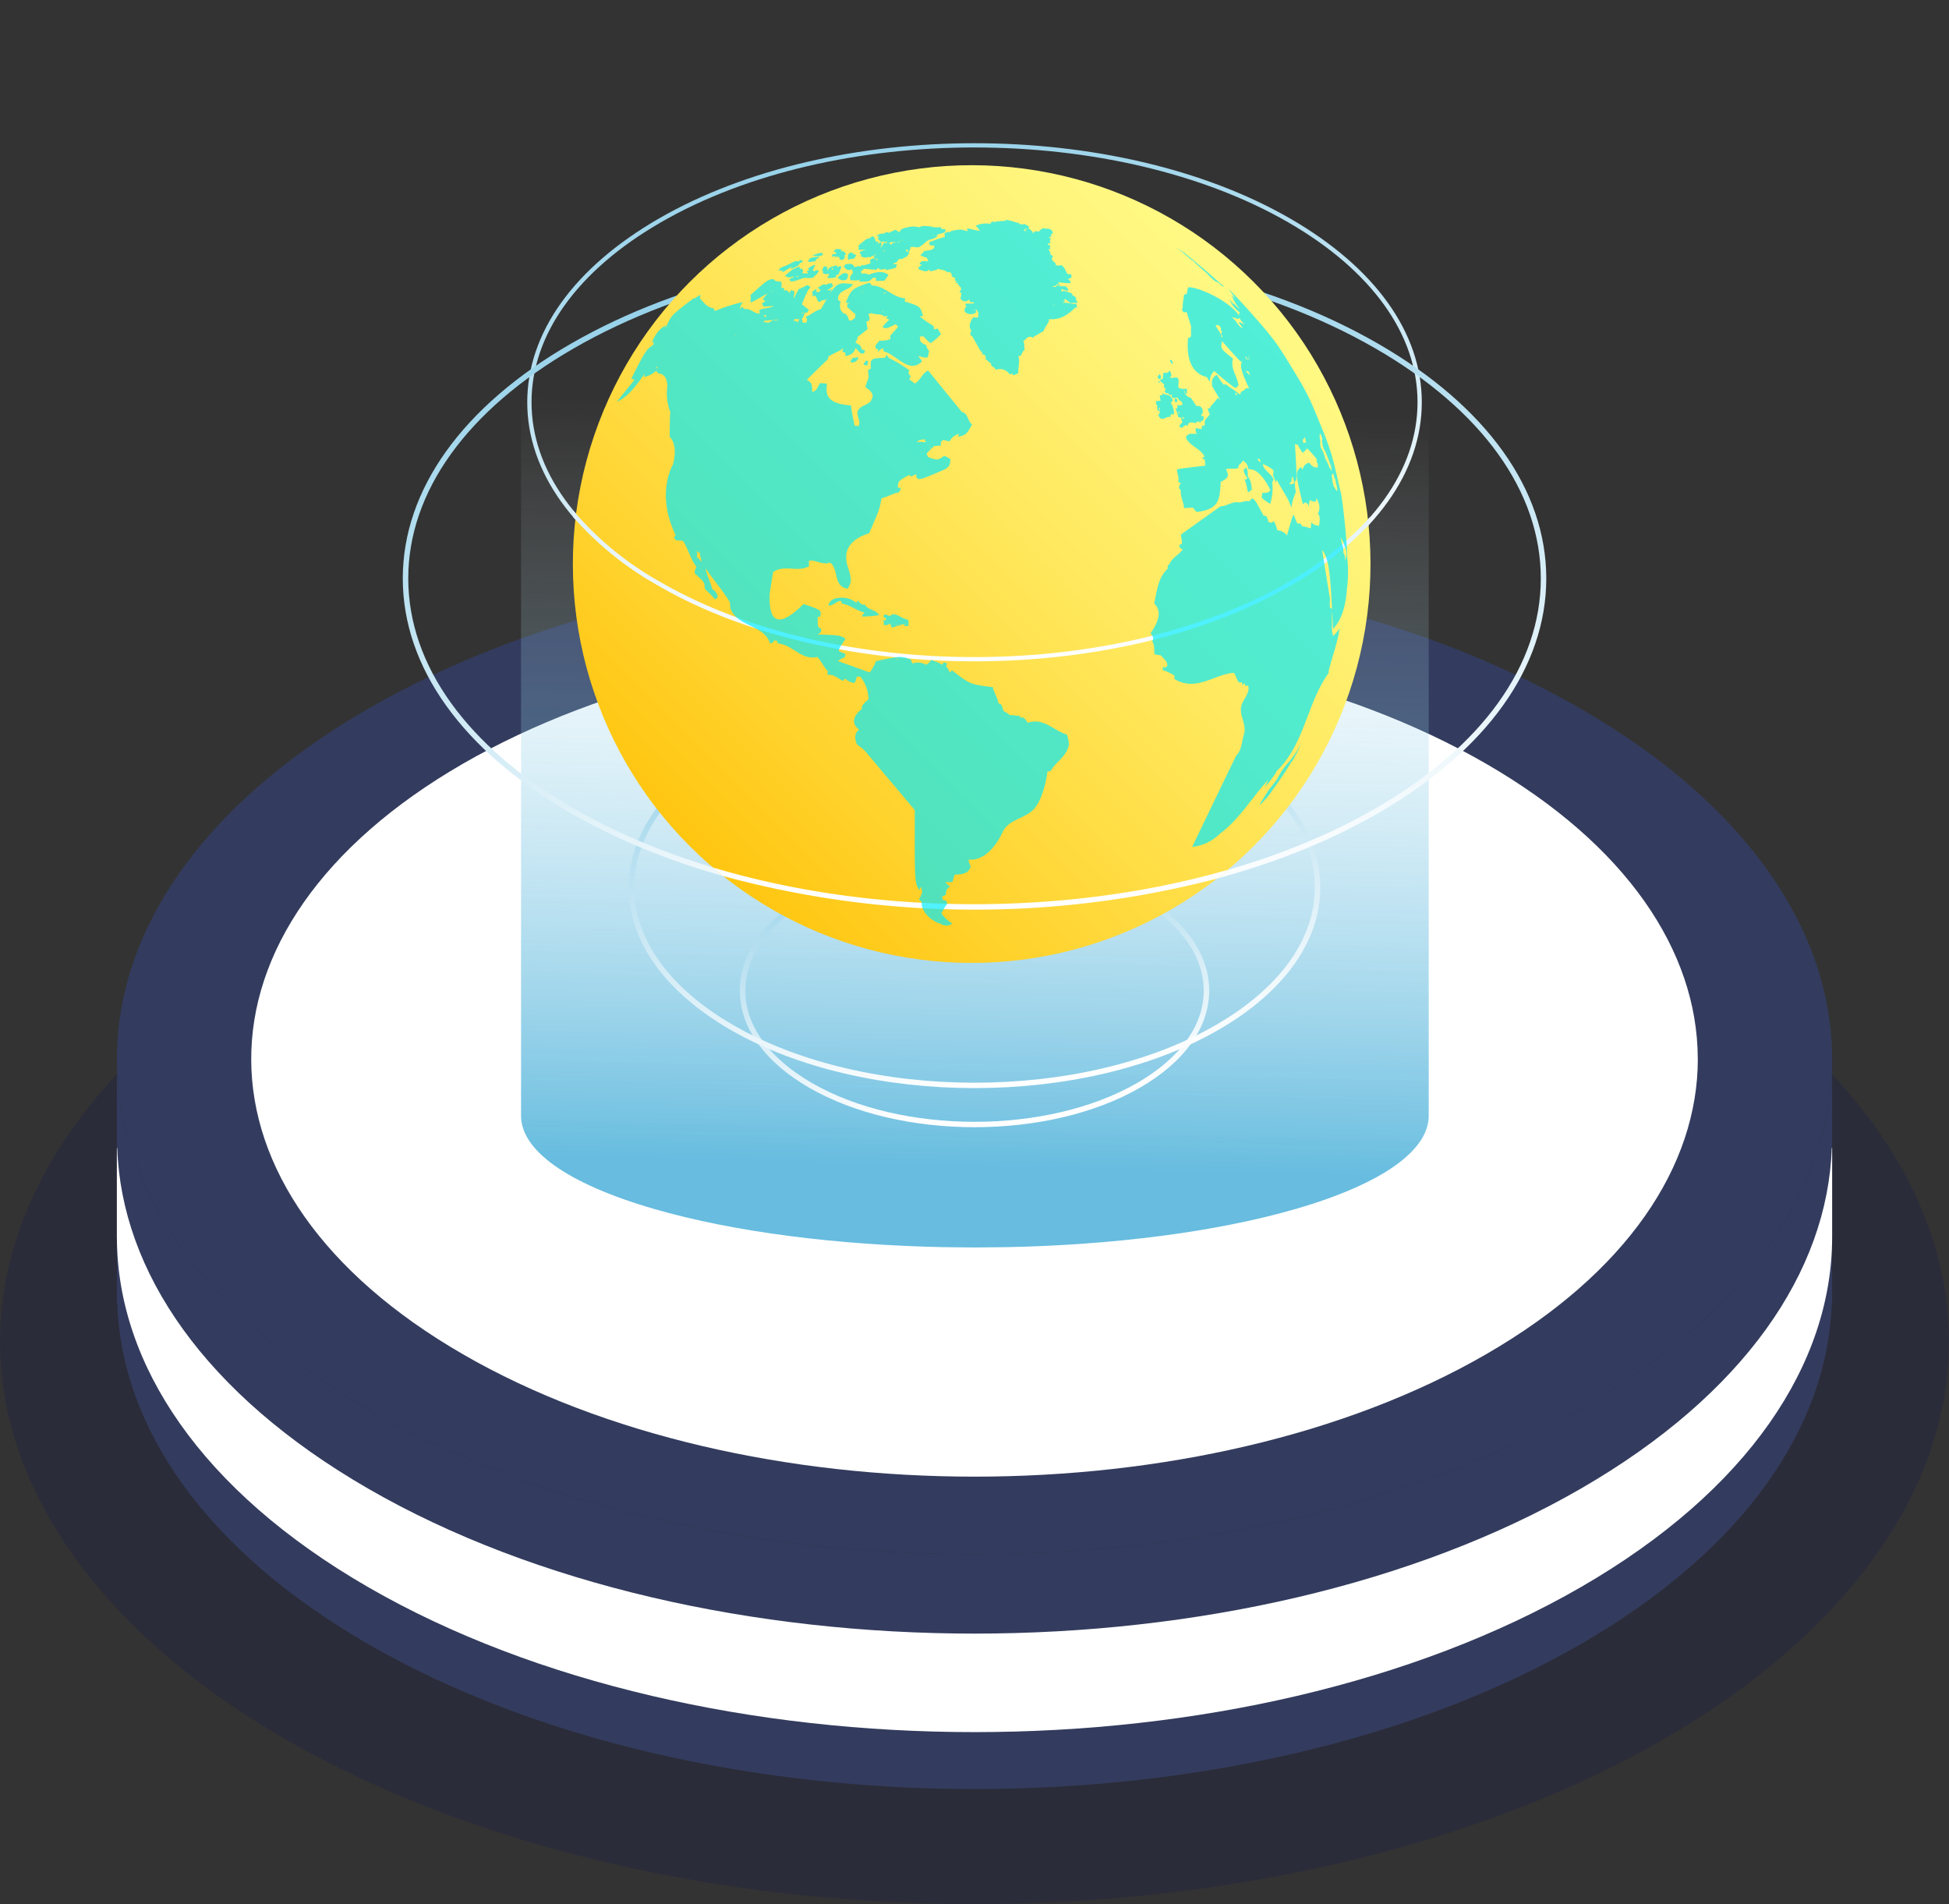
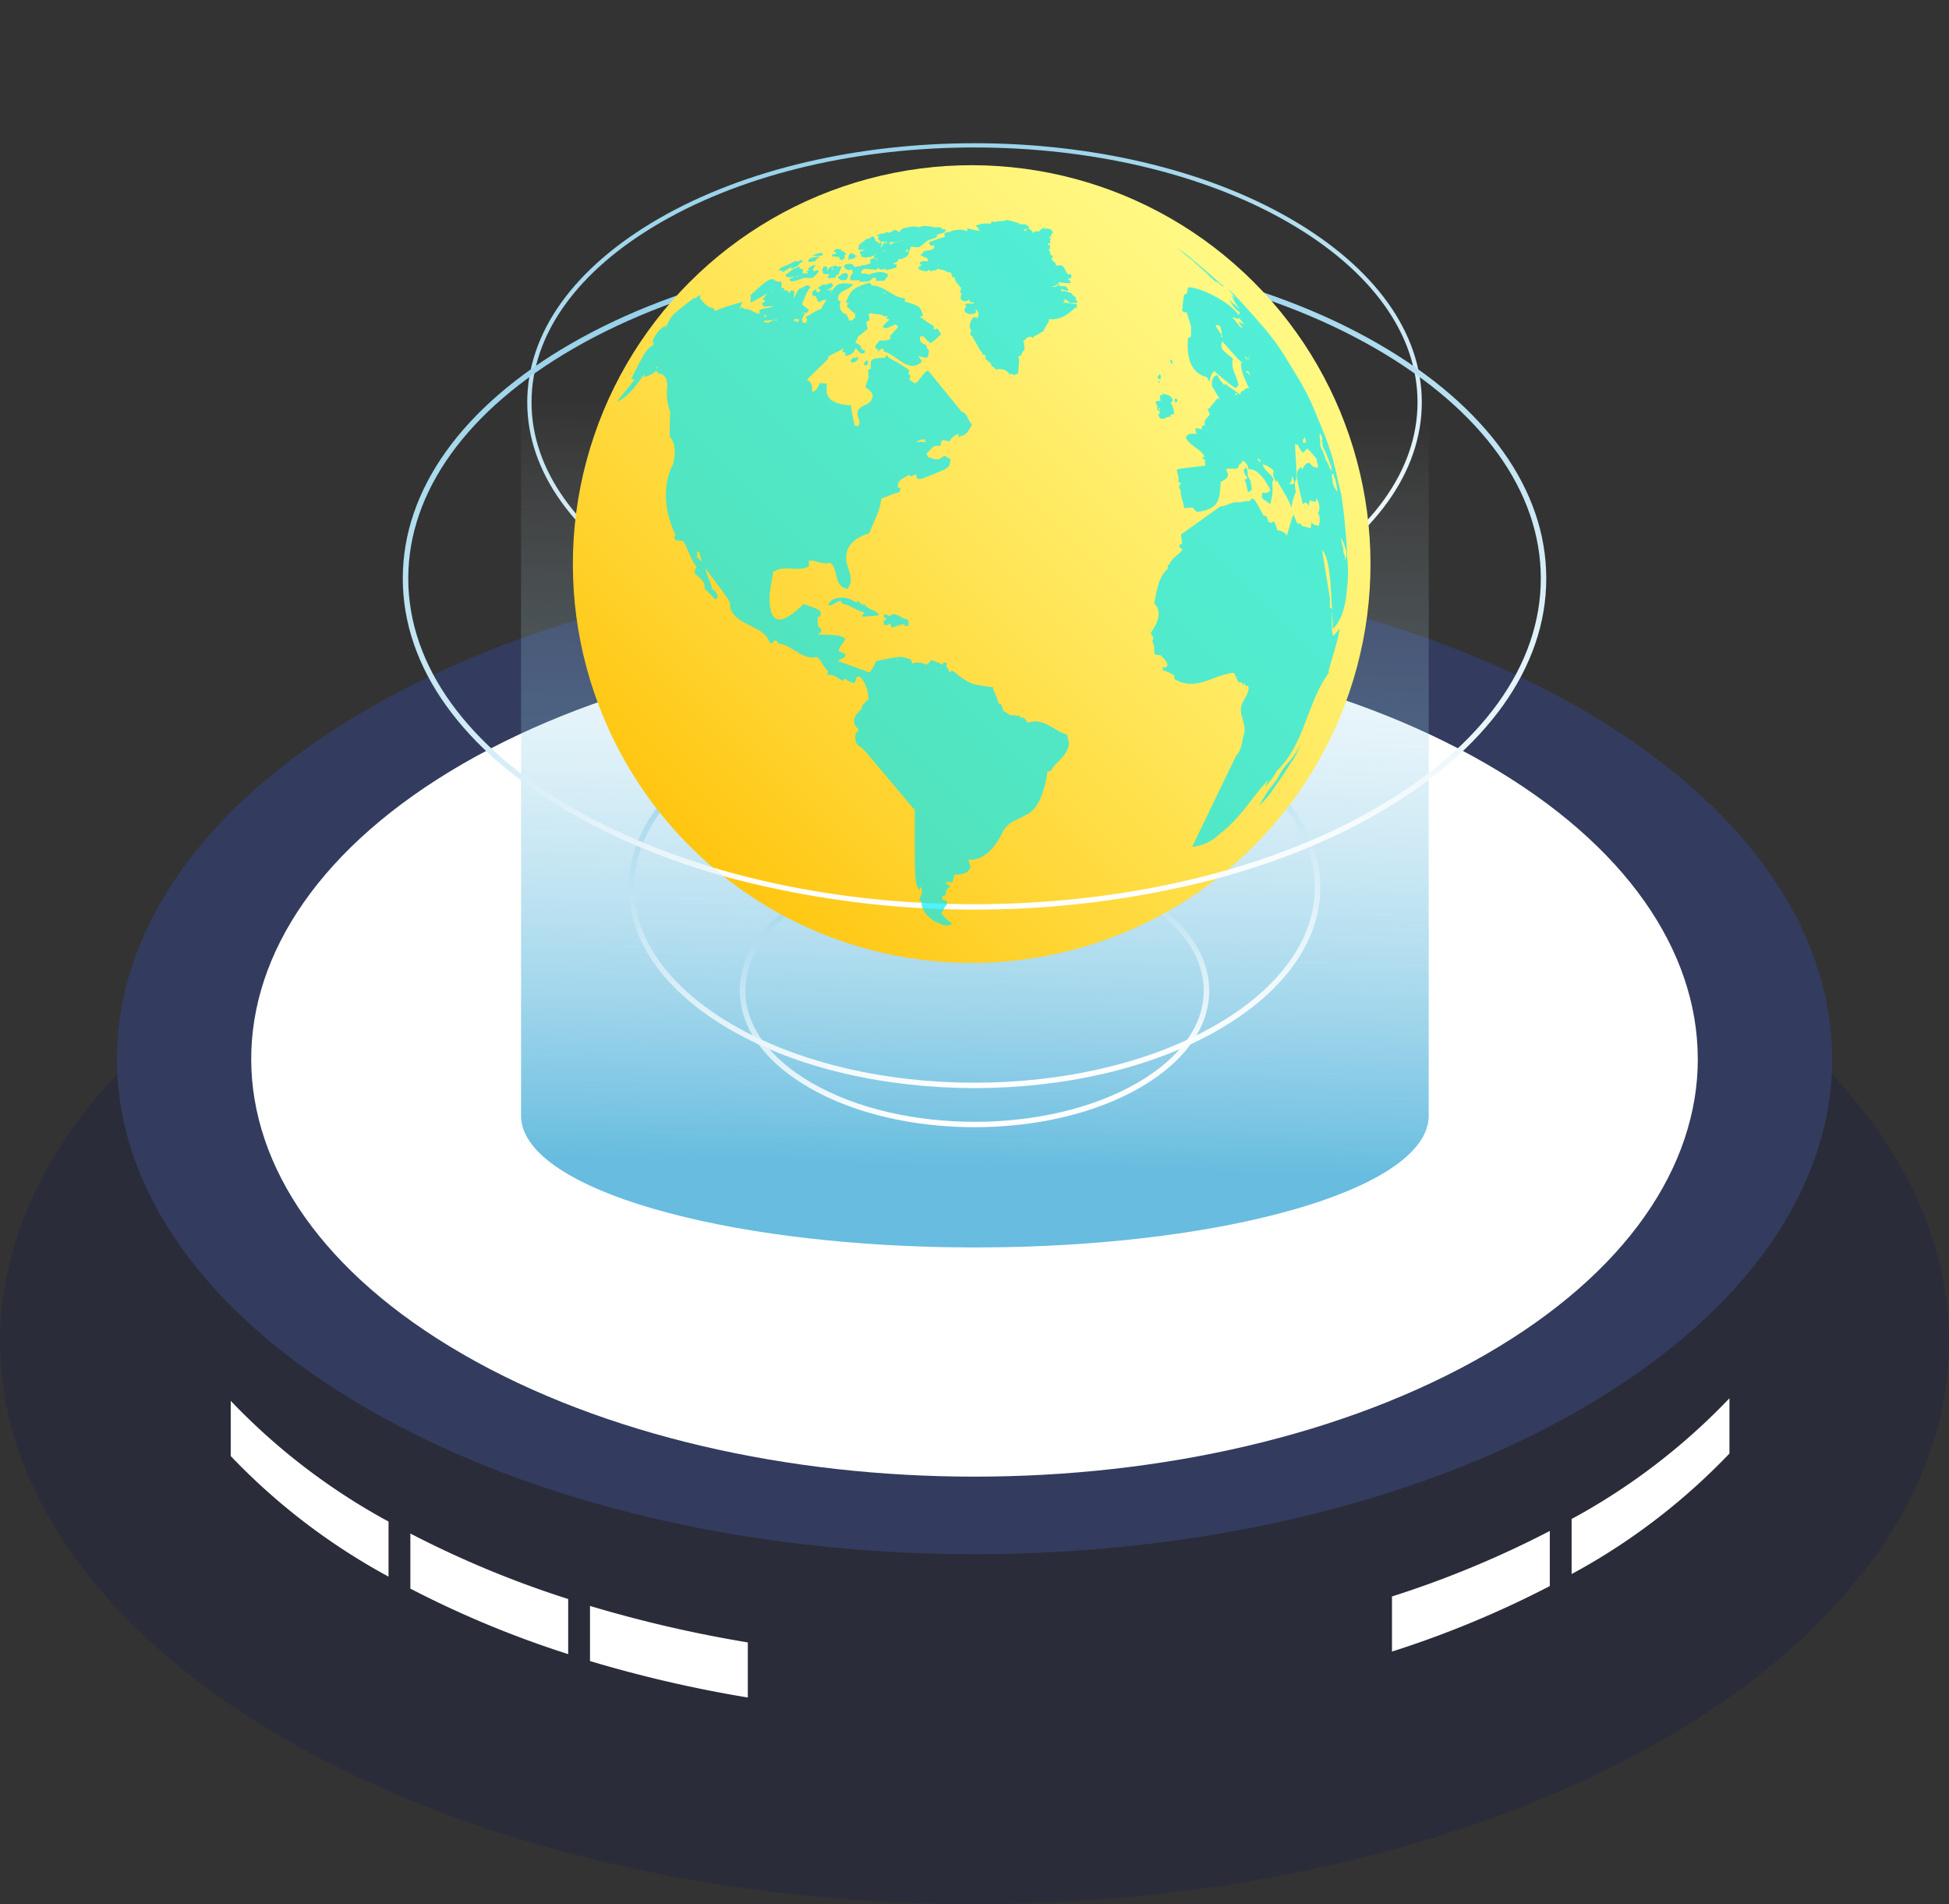
<svg xmlns="http://www.w3.org/2000/svg" xmlns:xlink="http://www.w3.org/1999/xlink" width="374.963" height="366.29" viewBox="0 0 374.963 366.29">
  <rect x="0" y="0" width="374.963" height="366.29" fill="#333333" stroke="none" />
  <defs>
    <linearGradient id="linear-gradient" x1="0.506" y1="0.148" x2="0.489" y2="0.922" gradientUnits="objectBoundingBox">
      <stop offset="0" stop-color="#fff" stop-opacity="0" />
      <stop offset="1" stop-color="#0190ca" />
    </linearGradient>
    <linearGradient id="linear-gradient-2" x1="0.391" y1="1.016" x2="0.079" y2="-0.125" gradientUnits="objectBoundingBox">
      <stop offset="0" stop-color="#fff" />
      <stop offset="1" stop-color="#7cc6e4" />
    </linearGradient>
    <linearGradient id="linear-gradient-3" x1="1.405" y1="0.677" x2="1.092" y2="-0.463" xlink:href="#linear-gradient-2" />
    <linearGradient id="linear-gradient-4" x1="1.015" y1="0.838" x2="0.702" y2="-0.303" xlink:href="#linear-gradient-2" />
    <linearGradient id="linear-gradient-5" x1="0.602" y1="0.992" x2="0.291" y2="-0.149" xlink:href="#linear-gradient-2" />
    <linearGradient id="linear-gradient-6" y1="0.5" x2="1" y2="0.5" gradientUnits="objectBoundingBox">
      <stop offset="0" stop-color="#ffc610" />
      <stop offset="0.227" stop-color="#ffd431" />
      <stop offset="0.574" stop-color="#ffe85d" />
      <stop offset="0.844" stop-color="#fff479" />
      <stop offset="1" stop-color="#fff984" />
    </linearGradient>
    <linearGradient id="linear-gradient-7" x1="0.448" y1="0.886" x2="0.098" y2="-3.03" xlink:href="#linear-gradient-2" />
    <linearGradient id="linear-gradient-8" x1="1.003" y1="-0.667" x2="0.311" y2="-18.568" xlink:href="#linear-gradient-2" />
  </defs>
  <g id="Group_2930" data-name="Group 2930" transform="translate(-233.463 -162.696)">
    <ellipse id="Ellipse_1639" data-name="Ellipse 1639" cx="187.482" cy="108.243" rx="187.482" ry="108.243" transform="translate(233.463 312.5)" fill="#030c60" opacity="0.15" />
    <g id="Group_2796" data-name="Group 2796">
-       <path id="Path_15707" data-name="Path 15707" d="M537.618,433.769c-64.436,37.2-168.909,37.2-233.345,0-32.12-18.544-48.22-42.831-48.319-67.137h-.009V411.59h0v1.869h.077c.8,23.753,16.856,47.366,48.251,65.492,64.436,37.2,168.909,37.2,233.345,0,31.4-18.125,47.447-41.739,48.25-65.492h.077V366.408C585.945,390.788,569.836,415.168,537.618,433.769Z" fill="#333c5e" />
-       <path id="Path_15708" data-name="Path 15708" d="M537.618,449.045c-64.437,37.2-168.909,37.2-233.346,0-31.394-18.126-47.447-41.739-48.25-65.492h-.077v29.225h0v1.869h0V400.859h.009c.1,24.3,16.2,48.592,48.318,67.136,64.437,37.2,168.909,37.2,233.346,0,32.218-18.6,48.327-42.981,48.327-67.361V383.553h-.077C585.065,407.306,569.013,430.92,537.618,449.045Z" fill="#fff" style="mix-blend-mode: soft-light;isolation: isolate" />
      <path id="Path_15709" data-name="Path 15709" d="M585.934,366.133c-.122-24.288-16.22-48.555-48.317-67.086-64.437-37.2-168.909-37.2-233.345,0-32.317,18.658-48.417,43.131-48.318,67.585.1,24.306,16.2,48.593,48.319,67.137,64.436,37.2,168.909,37.2,233.345,0,32.218-18.6,48.327-42.981,48.327-67.361C585.945,366.317,585.934,366.225,585.934,366.133Z" fill="#333c5e" />
      <path id="Path_15710" data-name="Path 15710" d="M560.092,366.176c-.1-20.484-13.679-40.949-40.748-56.578-54.344-31.375-142.453-31.376-196.8,0-27.255,15.736-40.834,36.375-40.75,57,.083,20.5,13.662,40.982,40.751,56.621,54.344,31.376,142.452,31.376,196.8,0,27.172-15.688,40.758-36.249,40.758-56.811C560.1,366.331,560.093,366.253,560.092,366.176Z" fill="#fff" style="mix-blend-mode: overlay;isolation: isolate" />
      <g id="Group_2794" data-name="Group 2794" style="mix-blend-mode: overlay;isolation: isolate">
        <path id="Path_15711" data-name="Path 15711" d="M537.444,454.007c-.53.306-1.085.588-1.62.889V465.49c.535-.3,1.09-.583,1.62-.888A122.555,122.555,0,0,0,566.186,442.3V431.674A122.744,122.744,0,0,1,537.444,454.007Z" fill="#fff" />
        <path id="Path_15712" data-name="Path 15712" d="M501.264,469.8v10.6a193.345,193.345,0,0,0,30.361-12.6V457.2A193.244,193.244,0,0,1,501.264,469.8Z" fill="#fff" />
-         <path id="Path_15713" data-name="Path 15713" d="M466.7,478.147v10.6a245.373,245.373,0,0,0,30.361-7.015v-10.6A245.368,245.368,0,0,1,466.7,478.147Z" fill="#fff" />
      </g>
      <g id="Group_2795" data-name="Group 2795" style="mix-blend-mode: overlay;isolation: isolate">
        <path id="Path_15714" data-name="Path 15714" d="M306.594,454.5c.53.306,1.084.588,1.619.889v10.594c-.535-.3-1.089-.583-1.619-.888a122.557,122.557,0,0,1-28.742-22.307V432.166A122.725,122.725,0,0,0,306.594,454.5Z" fill="#fff" />
        <path id="Path_15715" data-name="Path 15715" d="M342.773,470.291v10.6a193.439,193.439,0,0,1-30.361-12.6V457.693A193.337,193.337,0,0,0,342.773,470.291Z" fill="#fff" />
        <path id="Path_15716" data-name="Path 15716" d="M377.334,478.639v10.6a245.388,245.388,0,0,1-30.362-7.015v-10.6A245.383,245.383,0,0,0,377.334,478.639Z" fill="#fff" />
      </g>
    </g>
    <path id="Path_15717" data-name="Path 15717" d="M518.33,366.35v.06c0,14.39-9.51,28.78-28.52,39.76-17.32,9.99-39.54,15.44-62.21,16.33h-.09c-.63.03-1.26.05-1.89.07-1.55.04-3.11.06-4.67.06s-3.12-.02-4.67-.06c-.7-.02-1.39-.04-2.09-.08h-.1c-22.58-.92-44.74-6.36-62.01-16.33-18.95-10.94-28.46-25.27-28.51-39.62v-.14c0-14.38,9.5-28.77,28.51-39.75,38.03-21.96,99.69-21.96,137.73,0,18.94,10.94,28.44,25.26,28.51,39.6A.375.375,0,0,0,518.33,366.35Z" fill="#fff" style="mix-blend-mode: overlay;isolation: isolate" />
    <path id="Path_15718" data-name="Path 15718" d="M498.186,0V165.063c0,6.483-8.526,12.965-25.57,17.911-15.529,4.5-35.45,6.956-55.776,7.356h-.081c-.592,0-1.157,0-1.695.018-1.39.027-2.788.041-4.187.041s-2.8-.014-4.187-.041c-.61-.009-1.237-.018-1.874-.023h-.09c-20.245-.414-40.113-2.865-55.6-7.356-16.99-4.928-25.516-11.384-25.561-17.848V0Z" transform="translate(10.144 212.277)" opacity="0.6" fill="url(#linear-gradient)" style="mix-blend-mode: lighten;isolation: isolate" />
    <g id="Group_2797" data-name="Group 2797" style="mix-blend-mode: overlay;isolation: isolate">
      <path id="Path_15719" data-name="Path 15719" d="M420.95,289.9c-22.005,0-44.01-4.836-60.762-14.508-16.308-9.415-25.289-21.958-25.289-35.318s8.981-25.9,25.289-35.319l.206.357-.206-.357c33.5-19.343,88.019-19.344,121.523,0C498.019,214.176,507,226.719,507,240.079s-8.981,25.9-25.289,35.318C464.959,285.069,442.955,289.9,420.95,289.9Zm0-98.841c-21.856,0-43.711,4.8-60.349,14.41-16.042,9.261-24.877,21.551-24.877,34.6s8.835,25.343,24.877,34.6c33.277,19.212,87.423,19.212,120.7,0,16.042-9.262,24.877-21.551,24.877-34.6s-8.835-25.343-24.877-34.6C464.66,195.868,442.8,191.064,420.949,191.064Z" fill="url(#linear-gradient-2)" />
    </g>
    <g id="Group_2798" data-name="Group 2798" style="mix-blend-mode: overlay;isolation: isolate">
      <path id="Path_15720" data-name="Path 15720" d="M420.95,379.532c-11.523,0-23.045-2.532-31.816-7.6-8.6-4.964-13.333-11.6-13.333-18.673s4.735-13.709,13.332-18.672h0c17.544-10.129,46.089-10.129,63.632,0,8.6,4.963,13.333,11.6,13.333,18.673s-4.735,13.708-13.332,18.672C443.994,377,432.472,379.532,420.95,379.532ZM389.66,335.5c-8.258,4.769-12.806,11.076-12.806,17.761s4.548,12.993,12.806,17.762c17.253,9.959,45.326,9.961,62.579,0,8.258-4.769,12.806-11.076,12.806-17.761S460.5,340.27,452.239,335.5c-17.252-9.96-45.326-9.96-62.579,0Z" fill="url(#linear-gradient-3)" />
    </g>
    <g id="Group_2799" data-name="Group 2799" style="mix-blend-mode: overlay;isolation: isolate">
      <path id="Path_15721" data-name="Path 15721" d="M420.95,372.008c-17,0-33.991-3.735-46.929-11.2-12.635-7.3-19.593-17.025-19.593-27.4s6.958-20.1,19.592-27.4h0c25.877-14.94,67.982-14.94,93.858,0,12.635,7.294,19.593,17.025,19.593,27.4s-6.958,20.1-19.592,27.4C454.94,368.273,437.945,372.008,420.95,372.008Zm-46.666-65.546.263.456c-12.295,7.1-19.066,16.505-19.066,26.486s6.771,19.389,19.066,26.487c25.587,14.773,67.218,14.773,92.8,0,12.3-7.1,19.066-16.5,19.066-26.485s-6.771-19.388-19.066-26.488c-25.586-14.772-67.218-14.773-92.8,0Z" fill="url(#linear-gradient-4)" />
    </g>
    <g id="Group_2800" data-name="Group 2800" style="mix-blend-mode: overlay;isolation: isolate">
      <path id="Path_15722" data-name="Path 15722" d="M420.95,337.661c-28.129,0-56.257-6.182-77.671-18.545-20.846-12.036-32.326-28.069-32.326-45.147s11.48-33.112,32.326-45.147l.263.456-.263-.456c42.828-24.726,112.513-24.727,155.34,0,20.846,12.036,32.327,28.069,32.327,45.148s-11.481,33.111-32.326,45.146C477.206,331.479,449.078,337.661,420.95,337.661Zm0-126.346c-27.938,0-55.875,6.139-77.143,18.419-20.507,11.839-31.8,27.549-31.8,44.235s11.293,32.4,31.8,44.235c42.537,24.559,111.75,24.559,154.287,0,20.506-11.84,31.8-27.548,31.8-44.234s-11.294-32.4-31.8-44.236C476.824,217.455,448.886,211.315,420.949,211.315Z" fill="url(#linear-gradient-5)" />
    </g>
    <circle id="Ellipse_1640" data-name="Ellipse 1640" cx="76.727" cy="76.727" r="76.727" transform="translate(311.894 271.204) rotate(-45)" fill="url(#linear-gradient-6)" />
-     <path id="Path_15723" data-name="Path 15723" d="M360.166,275.4c16.752,9.672,38.757,14.508,60.762,14.508s44.009-4.836,60.761-14.508a64.294,64.294,0,0,0,15.232-11.862c.029-.454.07-.9.091-1.36a62.3,62.3,0,0,1-15.735,12.509c-33.276,19.212-87.422,19.212-120.7,0a60.74,60.74,0,0,1-16.864-13.813c.014.433.013.869.033,1.3A62.471,62.471,0,0,0,360.166,275.4Z" fill="url(#linear-gradient-7)" style="mix-blend-mode: soft-light;isolation: isolate" />
    <path id="Path_15724" data-name="Path 15724" d="M370.591,329.562q.99.848,2.01,1.66a184.607,184.607,0,0,0,94.969.49c.707-.552,1.41-1.109,2.1-1.685C438.541,338.981,401.506,338.834,370.591,329.562Z" fill="url(#linear-gradient-8)" />
    <g id="Group_2801" data-name="Group 2801" opacity="0.68" style="mix-blend-mode: overlay;isolation: isolate">
      <path id="Path_15725" data-name="Path 15725" d="M395.943,212.35c-.5.623-.954.263-.995.072a1.244,1.244,0,0,1,0-.3c-.24-.114-.313.231-.522.219a.118.118,0,0,1,.021-.038.29.29,0,0,0,.029-.037.253.253,0,0,0,.029-.038c.009-.013.018-.025.028-.037s.019-.025.028-.037a.454.454,0,0,1,.029-.036c.008-.012.017-.024.027-.037l.027-.036c-.227-.084-.39.1-.589.139.127-.21.062-.228-.2-.172s-.328.041-.394.016a2.386,2.386,0,0,1,.242-.438c.364-.033.364-.033.4.006.268-.147.268-.147.285-.146a.284.284,0,0,0,0-.043c-.033-.03-.08-.032-.113-.063.019-.049.043-.07.18-.181-.277.147-.326.125-.383.029a.222.222,0,0,0-.236-.111l.045-.052.047-.054c.015-.017.03-.036.046-.053l.046-.053.046-.053.046-.053.047-.053c.015-.018.03-.035.047-.053.259-.013.259-.013.34-.134.031.074.071.093.371.1.5.015.552.109.286.477.182-.078.384-.076.57-.136.027.3.415.358.444.657-.073.07-.171.108-.243.179a.157.157,0,0,0-.041.1c0,.149.128.3.006.446" fill="#00ebff" />
-       <path id="Path_15726" data-name="Path 15726" d="M398.128,211.934a1,1,0,0,0-.261.443,1.747,1.747,0,0,1-.62.14.989.989,0,0,0-.517.152c-.084-.028-.1-.033-.112-.158s-.036-.125-.125-.144a.242.242,0,0,1,.227-.149c-.17-.086-.325-.4.3-.945.736.161.764.168.72.44.3-.131.378-.026.456.148-.02.021-.047.051-.069.073" fill="#00ebff" />
+       <path id="Path_15726" data-name="Path 15726" d="M398.128,211.934a1,1,0,0,0-.261.443,1.747,1.747,0,0,1-.62.14.989.989,0,0,0-.517.152c-.084-.028-.1-.033-.112-.158a.242.242,0,0,1,.227-.149c-.17-.086-.325-.4.3-.945.736.161.764.168.72.44.3-.131.378-.026.456.148-.02.021-.047.051-.069.073" fill="#00ebff" />
      <path id="Path_15727" data-name="Path 15727" d="M391.557,211.827a2.247,2.247,0,0,1-1.193.1,3.332,3.332,0,0,0-.6-.05,4.938,4.938,0,0,1,1.7-.532c.332.028.337.166.227.429-.041.016-.093.039-.133.053" fill="#00ebff" />
      <path id="Path_15728" data-name="Path 15728" d="M391.076,212.208a.535.535,0,0,1-.531.214c.152.155-.279.526-.284.529l-1.014.142c-.271-.01-.306-.126-.32-.255l.051-.055c.016-.019.034-.037.05-.056s.034-.037.05-.056.034-.037.052-.055l.051-.056.051-.056c.017-.018.035-.037.051-.056s.035-.037.051-.056a3.781,3.781,0,0,1,1.621-.264c.063,0,.124,0,.187.006l-.066.074" fill="#00ebff" />
      <path id="Path_15729" data-name="Path 15729" d="M387.039,215.9a.252.252,0,0,1-.177.067.152.152,0,0,1-.15-.16c.416-.049.351.063.341.077l-.014.016m3.71-.683a2.958,2.958,0,0,0,.249-.377c-.088-.155-.453-.3-.886.067-.071-.123-.3-.133-.262-.326l.49-.939-.181.029a3.576,3.576,0,0,0-1.283.728c.044.114.3.1.235.246-.014.032-.069.08-.245.122a.377.377,0,0,0-.248.189c.224.04.284.12.248.329l-.133,0-.131,0-.132,0-.132,0-.131,0-.129,0-.13,0-.128,0c.186-.463.315-.953-.518-.9.083-.187.237-.533-.556-.215-.294.117-.875.412-.877.414l-1.354,1.1c.248.259.248.259.486.181a2.477,2.477,0,0,1-.193.162c.988.037.988.037,1.439-.376-.22.249-.22.249-.153.5a.768.768,0,0,0-.739.314c.119.588.834.369,2.09-.069a4.975,4.975,0,0,1,.948-.272,3.526,3.526,0,0,1,.445.061c.329.006.659-.026.988-.034.293-.317.649-.57.923-.906" fill="#00ebff" />
      <path id="Path_15730" data-name="Path 15730" d="M392.868,214.879a.145.145,0,0,1-.06.048,1.18,1.18,0,0,1-.118.025.14.14,0,0,1,.064-.055,1.007,1.007,0,0,1,.119-.025l0,.007m.858-.307a.151.151,0,0,1-.083.025c-.176-.013-.221-.306-.027-.471.014-.012.033-.025.047-.035a.342.342,0,0,0-.039.2c.016.1.094.172.113.268l-.011.009m1,.989a.181.181,0,0,0,.023-.025l.523-1.309a.267.267,0,0,0-.166-.352c-.284.148-.664.277-.606.12a.532.532,0,0,1,.088-.125.963.963,0,0,0-.47-.056,5.55,5.55,0,0,0-1.023.351c-.237.152-.284.452-.494.624.28-1.107-.648-.807-.659-.8a.849.849,0,0,0-.143.277,1.092,1.092,0,0,1-.3.507h.28l.041,0c-.059.245-.113.477.122.6a6.818,6.818,0,0,0,1.091.054,5.072,5.072,0,0,0-.39.731,4.935,4.935,0,0,0,1.425-.062c.057-.021.154-.035.185-.088.087-.151.062-.335.149-.486.109-.022.218.138.319.028" fill="#00ebff" />
      <path id="Path_15731" data-name="Path 15731" d="M396.354,216.443a1.356,1.356,0,0,1-.856.167,1.64,1.64,0,0,1-.87-.5.838.838,0,0,1,.372-.333c.224-.137.224-.148.227-.234a1.779,1.779,0,0,1,.886-.318c.894.065.3,1.168.241,1.221" fill="#00ebff" />
      <path id="Path_15732" data-name="Path 15732" d="M392.936,219.8a1.364,1.364,0,0,1-1.272.645c-.67.606-.825.308-1.042-.271-.18-.479-.354-.791-.987-.464.221-.321.236-.383.133-.551a.264.264,0,0,1-.05-.235c.07-.194.07-.194.906-.682-.1.217-.388.793.451.609.088-.175.126-.229.214-.255.018-.178.021-.2-.226-.305-.225-.093-.19-.173-.1-.388a.975.975,0,0,0,.6-.418c.266.04.8-.282.8.094.081-.1.3-.383,1.188-.41h.046c-.105.21-.1.243.056.346a.171.171,0,0,1,.1.161,2.849,2.849,0,0,1-1.064.761c0,.015-.006.036-.01.051.076.09.195.027.279.082,0,.013.005.03.007.043.4-.3.4-.3.5-.255a10.6,10.6,0,0,1-.539,1.442" fill="#00ebff" />
      <path id="Path_15733" data-name="Path 15733" d="M398.553,231.748c-.26.393-.882.894-1.446.567a.74.74,0,0,1,.264-.558.86.86,0,0,0,.2-.277.843.843,0,0,0,.588-.007.952.952,0,0,1,.232-.054.219.219,0,0,1,.16.329" fill="#00ebff" />
      <path id="Path_15734" data-name="Path 15734" d="M400.469,232.14l-.009.052c0,.017-.006.035-.009.053s-.006.034-.008.052a.475.475,0,0,0-.009.052c0,.018-.007.035-.01.052l-.008.053c0,.017-.007.035-.01.052a.493.493,0,0,1-.009.053c0,.018-.006.034-.009.052s-.005.035-.008.052a.53.53,0,0,0-.009.053c0,.018-.006.035-.01.053l-.008.053a.454.454,0,0,0-.009.053c0,.017-.006.035-.008.053-.159.124-.355.038-.679-.1-.059-.228.04-.347.242-.488.106-.072.137-.1.07-.141.012-.086.045-.111.15-.116.12,0,.238.057.359.009,0,.018-.007.036-.009.053" fill="#00ebff" />
      <path id="Path_15735" data-name="Path 15735" d="M458.936,232.1c.185.409.146.554.127.623-.266-.083-.39-.332-.552-.826h.012c.127,0,.223.121.358.085.016.035.039.082.055.118" fill="#00ebff" />
      <path id="Path_15736" data-name="Path 15736" d="M456.775,235.005c.073.241.01.6-.256.635h-.01c-.086-.117-.241-.168-.3-.309a.3.3,0,0,1,.038-.307c.063-.071.151-.117.2-.2a.258.258,0,0,0,.022-.174.545.545,0,0,1,.306.356" fill="#00ebff" />
      <path id="Path_15737" data-name="Path 15737" d="M456.631,236.2c.025.133-.087.152-.2.08a.327.327,0,0,1-.148-.295.142.142,0,0,1,.047-.012c.15,0,.152.2.3.21l0,.017" fill="#00ebff" />
      <path id="Path_15738" data-name="Path 15738" d="M456.614,241.26c.066.231-.057.269-.154.277h-.044a.266.266,0,0,0,.013-.158c-.01-.13-.018-.242.16-.2a.7.7,0,0,1,.025.081m2.41-1.483a.406.406,0,0,1,.072-.023,1.443,1.443,0,0,0-1.271-1.147,1.46,1.46,0,0,1-.831-.423c.023.045.052.1.073.15.139.358.082.4-.2.387-.2-.013-.24,0-.3.057.117.287.017.624.208.9-.113.131-.113.131-.888.172h-.011l-.061.005c.068.18.074.2.053.3a.3.3,0,0,0-.009.179c.033.17.2.269.238.437.06.261-.058.532.046.79.083.206.343.034.444.2-.049.173.025.36-.059.53,0,0-.052.1-.243.068.263.941.592,1.1,1.467.715.478-.21.716-.3.923-.048-.253-.87.646-.625.655-.622a4.094,4.094,0,0,0-.646-2.273c.232.036.205-.262.349-.351" fill="#00ebff" />
      <path id="Path_15739" data-name="Path 15739" d="M459.958,239.652c.074.248-.053.478-.391.417-.191-.459-.145-.677.146-.7.063,0,.063,0,.113.054a.666.666,0,0,1,.132.233" fill="#00ebff" />
      <path id="Path_15740" data-name="Path 15740" d="M474.12,255.585c.088.456.133.918.2,1.377-.323-.041-.56.65-.783.321,0,0-.039-.11-.172-.738a7.86,7.86,0,0,0-.5-1.734c.331.326.547-.153.555-.174-.149-.284-.368-.527-.5-.822a2,2,0,0,1-.2-.745c.017-.074.125-.122.188-.152.208-.092.228-.135.184-.381.5.392.424,1.554.423,1.567,0,.044-.038.106-.019.147a8.559,8.559,0,0,1,.505.895,3.636,3.636,0,0,1,.115.439" fill="#00ebff" />
      <path id="Path_15741" data-name="Path 15741" d="M402.42,281.057a20.677,20.677,0,0,1-3.133.233c.014-.34.358-.49.457-.782-1.53-.314-2.716-1.5-4.3-1.668-.012-.183-.138-.337-.137-.525-.951-.1-1.5,1.038-2.495.8.348-.979,1.023-1.372,2.492-1.445a4.262,4.262,0,0,1,2.79.893.211.211,0,0,0,.107.028c.208.012.107-.361.308-.312.05.012.068.017.277.247.326.359.607.617,1.027.419.584,1.133,2.147.974,2.767,2.061-.047.017-.108.04-.156.055" fill="#00ebff" />
      <path id="Path_15742" data-name="Path 15742" d="M405.944,282.916c0,.039,0,.128-.028.135s-.076-.146-.076-.147a.432.432,0,0,1,.053-.141c.028-.025.048.061.051.153m1.724-.024c0,.039,0,.129-.027.135s-.074-.145-.074-.147a.405.405,0,0,1,.051-.141c.029-.025.049.059.05.153m.6-.3a1.056,1.056,0,0,0-.24-.749c-1.024-.066-1.726-1.043-2.8-.974a.754.754,0,0,0-.557.371c-.928-.411-1.147-.508-1.223.149.158.1.387.086.479.293s-.175.389-.177.389c-.038.012-.038.012-.4-.167a2.692,2.692,0,0,1,.191.561.877.877,0,0,1-.154.345,1.033,1.033,0,0,0,1.337-.275c-.011.331.249.581.281.9.311-.126.657-.139.965-.275.225-.1.225-.1.248-.256.151.045.232.2.376.251.026-.356.138-.375.409-.336.248.036.351.012.437-.192,0,.021,0,.043,0,.066l0,.065c0,.021,0,.042,0,.064s0,.043,0,.065,0,.042,0,.064,0,.042,0,.064,0,.042,0,.064,0,.041,0,.064c.652-.04.652-.04.738-.011a3.239,3.239,0,0,0,.073-.539" fill="#00ebff" />
      <path id="Path_15743" data-name="Path 15743" d="M419.859,220.476a1.138,1.138,0,0,1-.131.149.531.531,0,0,1,.131-.15h0" fill="#00ebff" />
      <path id="Path_15744" data-name="Path 15744" d="M421.054,222.238a.058.058,0,0,1-.034.055.752.752,0,0,1-.134.034.066.066,0,0,1,.034-.066.606.606,0,0,1,.134-.03v.007m15.1-1c.017.047.052.186.03.2s-.1-.182-.1-.185,0-.07.021-.079.033.018.052.069m1.872-.61c.012.026.035.086.018.091s-.087-.1-.088-.1-.017-.088,0-.1.051.048.074.109m1.867-1c.01.025.008.044-.006.055-.031.024-.072.019-.107.032-.005-.012-.017-.04,0-.057s.073-.021.107-.037l0,.007m-.462-.449a1.42,1.42,0,0,1-.2-.139c.012,0,.2.137.2.139M436.7,217.7c-.016.172-.125.193-.227.2-.172.005-.344-.029-.518-.023a1.118,1.118,0,0,1,.748-.209c0,.01,0,.022,0,.032m.58.035a.574.574,0,0,1,.025.08c-.1.022-.158-.034-.146-.064.005-.01.022-.014.032-.017-.086-.1-.352-.219-.356-.116a.309.309,0,0,0,.057.131c-.1-.028-.12-.155-.229-.164-.068-.171.006-.174.363-.187a.382.382,0,0,0,.123.175.4.4,0,0,1,.131.162m.849-1.485c.012.023.011.04,0,.051s-.065.017-.1.029c-.01-.019-.018-.04,0-.057s.063-.018.094-.031l0,.008m-6.98-9.571c-.015.074-.1.078-.2.077-.192-.005-.231.026-.249.1a1.048,1.048,0,0,1,.243.3.239.239,0,0,0-.1-.037c-.013,0-.018,0-.028.016a.087.087,0,0,1-.073.039.324.324,0,0,1-.058,0,.426.426,0,0,0-.144-.16.446.446,0,0,1-.146-.139.619.619,0,0,0,.264-.1.664.664,0,0,1,.491-.117.216.216,0,0,1,0,.026m4.8.527c-.463-.8-1.368-.352-1.99-.7.039.038.091.09.131.128-.566.329-.566.329-.675.6-.268-.071-.547-.013-.816-.073-.156.12-.156.12-.333.416a2.144,2.144,0,0,0-.918-.932.518.518,0,0,1,.106-.3c-.246-.337-.683-.376-.983-.626-.027.044-.061.1-.086.15-.239,0-.474-.045-.713-.054a2.549,2.549,0,0,0-.255-.254c-.045-.024-.055-.023-.064-.023l-.03,0h-.058l-.029,0h-.058l-.03,0a13.324,13.324,0,0,0-2.2-.583.1.1,0,0,0,.005.029l.029.172c-1.9.131-1.9.131-2.257.281a1.982,1.982,0,0,1-.29-.224c-.1.189-.1.189-.454.307a3.19,3.19,0,0,0,.219.261,4.994,4.994,0,0,0-2.946.3c0,.069,0,.16,0,.229l.363.031a.6.6,0,0,0-.044.322,1.742,1.742,0,0,1,.318.165l-.127.1c.086.052.2.127.278.186a19.346,19.346,0,0,1-2.454-.516c-.022.06-.053.14-.074.2l.175.32c-.525.041-.985-.3-1.51-.254-1.58.125-1.848.321-2.159.546l-.091-.154c-.238.13-.5.19-.747.3-.013.243.06.48.045.723a18.841,18.841,0,0,0-3.066,1.067c.233.517.233.517.245.532a2.185,2.185,0,0,0,.8.011c0,.449,0,.543-.41.78-.514.295-1.145.127-1.661.413l-.046.236c-.412.22-.412.22-.51.564.406-.013.69.39,1.112.316a3.412,3.412,0,0,1,.4.771c-.845-.075-1.643-.145-1.7.553a1.613,1.613,0,0,1,.34.05c.014.052.031.123.045.176l-.2-.013a1.062,1.062,0,0,0-.114.3.9.9,0,0,1-.3-.064c-.017.05-.041.117-.057.168l.131.122c-.006.08-.014.185-.021.264,1.415.451,1.415.451,2.033.05.148.273.169.278.362.313.377-.271.954-.047,1.26-.5.621.271,1.417.109,1.887.751l.1-.135a3.1,3.1,0,0,1,.641.2c-.069.293.177.521.164.8.425-.005.507.129.6.283a2.129,2.129,0,0,0-.128.29c.028.04.063.092.089.132a1.754,1.754,0,0,1,.332-.021,1.05,1.05,0,0,1-.236.248c.017.051.04.117.056.166.159.027.318.008.478.021a2.25,2.25,0,0,0-.225.263,2.1,2.1,0,0,1,.309.091c.079.267.079.267.524.65h-.158a2.954,2.954,0,0,0,.082.373c-.087.054-.2.131-.282.191,0,.056.006.131.009.186l.3.141a6.506,6.506,0,0,1-.164,1.11,1.027,1.027,0,0,0,1.686.138c.1.164.059.36.126.531.777.034.777.034.778.277-1.544.024-1.544.024-1.693.106.164.406.164.406.291.536-.328.119-.386.141-.382.926a1.715,1.715,0,0,0,2.224.131c-.013-.192-.11-.363-.141-.55a1.332,1.332,0,0,0,.321.089c-.024.123-.024.123.28.633-.093.276-.034.583-.182.847a7.6,7.6,0,0,1-.854-.084c-1.158,1.658-.525,2.371-.319,2.606-.18.121-.18.121-.227.889a.612.612,0,0,1,.365.186l1.609,2.88.213.033c.052.189.066.387.134.573.686.028.694.515.58.918.423.189.661.621,1.083.81h0c-.154.69.836.648.846,1.244a2.239,2.239,0,0,1,2.8.991c-.008-.046-.015-.109-.021-.156.17-.081.17-.081.5-.064.126.339.126.339,1.116-.156-.109-1.091.382-2.182,0-3.273.178-.042.361-.062.54-.1a2.388,2.388,0,0,1,.706-1.186c-.222-.515.035-1.121-.313-1.611.425-.179.621-.664,1.082-.793a1.258,1.258,0,0,1,.969.217,1.032,1.032,0,0,1,.057-.373c.669-.137,1.115-.709,1.762-.889a11.259,11.259,0,0,1,1.071-1.889,2.529,2.529,0,0,1,.026-.484c2.438.247,4-1.226,5.144-2.3a.492.492,0,0,0,.233.179,2.786,2.786,0,0,0-.123-.83c-.926.153-1.813-.383-2.742-.145a2.836,2.836,0,0,0,.521-.3,2.865,2.865,0,0,0-.108-.4l.176-.048a4.42,4.42,0,0,1,.962.761l.083,0c.977-.063.977-.063,1.213,0,.031-.057.071-.132.1-.189-.026-.06-.026-.06-.345-.64l.139-.088c-.176-.362-.564-.479-.847-.718l.1-.135c-.15-.122-.15-.122-1.808-.669.025.041.059.1.083.137-.282.091-.285.089-.5-.028l.162-.016a.585.585,0,0,0-.138-.345,5.946,5.946,0,0,1,1.3.385c.009-.045.02-.106.029-.151l.1-.033h.009a2.26,2.26,0,0,0-.557-.752,5.451,5.451,0,0,1-.993-.033c-.155-.188-.258-.412-.431-.587.022-.044.051-.1.074-.144,2.01.216,2.01.216,2.363.108-.192-.5-.215-.509-.587-.692a2,2,0,0,1,.646-.248c.1-.537.1-.537-.107-.738l-.034,0a2.354,2.354,0,0,1-.583-.036c-.625-1.223-.625-1.223-1.058-1.661-.983.073-.983.073-1.247-.093l.129-.084c-.157-.493-1.053-.688-.739-1.336l.157-.031c-.064-.2-.119-.37-.561-.568.146-.4-.223-.665-.274-1.014l.051,0,.051,0c.018,0,.035,0,.052,0l.052,0c.017,0,.034,0,.051,0l.051,0,.052,0,.051,0a.868.868,0,0,1-.21-.306l.112-.188c-.107-.278-.107-.278-.376-.285l-.109-.165c.013-.047.028-.11.039-.157a2.392,2.392,0,0,0,.4.024c.092-.242.092-.242-.078-.6l.15-.05a3.036,3.036,0,0,0,0-.357c-.09-.057-.207-.135-.293-.2.24-.156.261-.142.474-.006a1.734,1.734,0,0,1-.059-.538,1.161,1.161,0,0,0,.328-.292,1.6,1.6,0,0,0-.067-.26" fill="#00ebff" />
      <path id="Path_15745" data-name="Path 15745" d="M387.855,213.035c-.262.24-.4.23-.463.225a2.835,2.835,0,0,1-.464.615.726.726,0,0,1-.134.044c-.114.045-.277.126-.531.253-.284.143-.606.305-.639.207s.193-.358.342-.535c-.576.484-1.285.77-1.881,1.226,0-.068-.088-.1-.079-.167s.035-.106.127-.24c-.17.056-.247.228-.394.313.152-.3.014-.343-.568-.185.2-.187.3-.446.5-.632a.1.1,0,0,0-.017.05.313.313,0,0,0,.238-.086v-.035a13.425,13.425,0,0,0,2.2-1.005c.468-.187.7-.237.92-.068.2-.088.33-.306.578-.3.129.015.129.015.333.255l-.069.069" fill="#00ebff" />
      <path id="Path_15746" data-name="Path 15746" d="M414.045,340.133c.01.025,0,.026-.005.027a.23.23,0,0,1-.089-.056c.006-.077.055-.026.065-.016a.141.141,0,0,1,.029.045m.154-.561c.005.011.019.048.007.051s-.054-.055-.055-.055-.005-.051.007-.056.029.026.041.06m-2.078-.949c.009.024-.016.039-.064.04s-.1-.026-.063-.066a.5.5,0,0,1,.049-.034c.022.011.069.035.078.06m-5.848-49.117a.108.108,0,0,1-.079.085,1.585,1.585,0,0,1-.274.03.111.111,0,0,1,.08-.1,1.21,1.21,0,0,1,.274-.029v.014m-37.886-18.857c-.343-.2-.491-.62-.878-.773.105-.282.105-.282.044-1.174h.011c.1.012.133.046.2.161s.141.2.355.118a3.543,3.543,0,0,0,.061.7c.067.34.207.661.276,1-.021-.011-.049-.025-.07-.038m44.056-21.771c0,.035-.005.118-.031.124s-.065-.134-.065-.135a.407.407,0,0,1,.055-.132c.029-.022.043.057.041.143m-.793-1.173a1.212,1.212,0,0,1-.61.019c-.668-.071-.914-.046-1.1.114-.111-.57,1.393-.616,1.457-.617h.049c-.15.191-.1.292.221.47l-.016.014M360.011,233.26l-.012.02-.012.02-.012.02-.012.02-.012.021-.012.019-.011.02-.012.02-.011.02-.012.02-.011.019-.012.02-.011.02-.011.02-.012.02c-.047-.031-.108.051-.141.1-.007-.021-.005-.038.024-.117.04-.109.059-.172-.055-.11a.494.494,0,0,1,.358-.188l-.011.021m15.105-6.036a.179.179,0,0,1-.094.07.679.679,0,0,1-.156.009.187.187,0,0,1,.092-.074.766.766,0,0,1,.166-.016l-.008.011m6.818-2.784a.4.4,0,0,1-.37.153c-.14-.009-.181.02-.21.246a1.563,1.563,0,0,0-1.038-.126c.093-.173.265-.287.343-.469.027.1.074.131.206.14a1.978,1.978,0,0,0,.4-.056c.4-.08.583-.092.719.045l-.055.067m1.149-.273c-.118.182-.294.164-.464.129-.294-.06-.412-.043-.535.174,0-.263.207-.279.573-.283a.86.86,0,0,0,.459-.078c-.009.017-.022.041-.033.058m4.079.207c-.081.128-.237.205-.26.374a.379.379,0,0,0-.072-.111l-.027-.028a.719.719,0,0,0-.328-.187.381.381,0,0,0-.122-.008c-.048.007-.088.037-.137.045-.1.015-.03-.092.033-.194.077-.131.13-.217.014-.193a.217.217,0,0,1,.116-.017c.15,0,.3.026.446.029a.807.807,0,0,0,.438-.091,2.955,2.955,0,0,1-.233.364.921.921,0,0,0,.1-.083c.042.023.074.042.035.1m-6.377-.692c-.019.03-.04.057-.06.085-.072-.1-.091-.227-.18-.316a.317.317,0,0,0-.213-.076h-.007c.3-.182.592-.092.527.161a.64.64,0,0,1-.067.146m7.237-.88a.373.373,0,0,1-.085.1c-.069.057-.146.1-.217.158-.087-.02-.035-.077.1-.193a.692.692,0,0,0,.169-.177c.043.025.064.049.045.1l-.008.013m15.318-.211c-.01.039-.048.117-.09.122s-.042-.043-.049-.083c.114-.136.14-.122.144-.086a.133.133,0,0,1-.005.047m-22.153-2.068a.167.167,0,0,1-.064.053,1.2,1.2,0,0,1-.119.027.172.172,0,0,1,.07-.061.741.741,0,0,1,.118-.027l0,.008m.316-.08a.172.172,0,0,1-.066.053.756.756,0,0,1-.115.023.155.155,0,0,1,.068-.058.681.681,0,0,1,.119-.026l-.006.008m22.275-1.384a.121.121,0,0,1-.091.08,1.817,1.817,0,0,1-.266,0c.065-.148.172-.2.368-.174a.326.326,0,0,1-.011.093m-21.745-.388c-.148.143-.236.161-.295.16h-.008a.451.451,0,0,1,.306-.169h.007l-.01.009m17.32.294c-.012.028-.036.076-.068.079s-.046-.081-.048-.148c.124-.118.139-.059.139-.029a.24.24,0,0,1-.023.1m.226-.4c-.009.025-.033.082-.052.086s-.007-.1-.007-.1a.457.457,0,0,1,.071-.093c.013-.009.017,0,.011.035a.57.57,0,0,1-.023.07m-11.427-.225h0c-.027-.008-.065-.22-.066-.222s.011-.022.021-.027c.049-.023.064.21.051.243l0,.005M438.966,306.5c.231-.762.231-.762-.234-2.51-2.54-.7-4.493-3.343-7.573-2.246a2.8,2.8,0,0,0-.88-1.037c-.591.028-.591.013-.591,0s0-.029,0-.044a.3.3,0,0,0,0-.042c0-.015,0-.029,0-.044v-.043a.293.293,0,0,0,0-.042c0-.015,0-.03,0-.044s0-.028,0-.043c-.656-.01-1.3-.182-1.958-.14a3.762,3.762,0,0,0-1.173-.763c-.135-.381-.313-.89-.446-1.273-.173-.081-.4-.191-.571-.273-.153-1.091-.857-1.994-1.059-3.068-4.367-.543-4.367-.543-7.862-3.233-.142.126-.331.294-.472.421a2.031,2.031,0,0,0-.653-1.126h-.011l0,0h-.014c.057-.192.132-.449.189-.641l-.592-.213c-.116.148-.269.348-.385.5-.3-.281-.3-.281-2.064-.95a2.559,2.559,0,0,1-.977.93,3.21,3.21,0,0,0-2.651-.249c-.083-.222-.194-.52-.277-.745-1.885-.714-1.885-.714-6.7.278a10.572,10.572,0,0,1-1.218,2.2l-6.117-2.2a3.141,3.141,0,0,1,1.256-.685c.063-.2.148-.464.214-.662-.4-.163-.927-.393-1.319-.573.128-.958.919-1.562,1.294-2.39-1.075-.654-1.075-.654-5.387-.816.2-.122.461-.28.66-.4.021-.2.049-.466.069-.666l-.576-.38a6.327,6.327,0,0,1-.1-1.44c-.009-.522.01-.522.029-.522h.355c.02,0,.041,0,.061,0,.29-1.252.29-1.252-3.166-2.436-1.889,1.807-6.909,6.6-6.521-1.979.014-.281.654-4.163.658-4.166,1.981-1.419,4.357-.083,6.423-.9.47-.164.47-.213.47-.262s0-.1,0-.147v-.294c0-.05,0-.1,0-.147V270.7c0-.049,0-.1,0-.146,1.372-.2,2.628.933,4.035.347,1.794,1.247.549,4.612,3.4,5.052.643-1.057.937-1.539.065-4.147-1.321-3.947,1.482-5.723,4.066-6.518,2.01-4.6,2.01-4.6,2.389-6.732,1.154-.306,2.2-.92,3.373-1.168.1-.192.233-.449.333-.64-.094-.232-.114-.232-.134-.232l-.06,0h-.3l-.059,0c.014-1.121.018-1.387,2.308-2.5v.046c0,.015,0,.029,0,.045s0,.03,0,.046v.045c0,.016,0,.03,0,.046a.342.342,0,0,1,0,.045v.046c0,.015,0,.031,0,.045a3.171,3.171,0,0,0,1.194-.51c.161,1.434.161,1.434,5.7-.959H415.4c.779-.627.779-.627.931-1.841a3.881,3.881,0,0,0-1.214-.676c-1.275.879-1.275.879-3.105.22-.087-.188-.2-.44-.292-.629a15.379,15.379,0,0,1,1.49-1.5,8.458,8.458,0,0,0,1.291-.1c-.007-.2-.018-.471-.026-.672l.489-.428a3.5,3.5,0,0,0,1.208.3,2.83,2.83,0,0,1,1.8-1.437c-.06.178-.138.416-.2.6,1.6-.442,1.6-.442,2.716-2.4-.9-.606-.718-2.1-1.982-2.41l-6.491-7.971c-1.146.532-1.455,1.9-2.542,2.5-.32-.233-.747-.545-1.067-.781.076-.179.176-.419.25-.6l-.413-.545c.045-.188.1-.437.151-.625a27.541,27.541,0,0,0-3.948-2.388l-.388-.561c-.1.166-.224.387-.32.553-2.6.1-2.935.108-2.712,2.038l-.542.323a7.811,7.811,0,0,0,.1,1.279h.011c-.163.7-.524,1.346-.62,2.067,1.387.759,1.386,1.592,1.384,1.6a3.283,3.283,0,0,1-.206.734c-.525,1.113-2.054,1-2.6,2.09-.5,1.011.688,1.993.055,3.007l-.7-.059a31.307,31.307,0,0,1-.728-3.911c-5.007-.375-4.811-2.319-4.621-4.2-.4-.026-.944-.064-1.347-.1-.722,1.4-.722,1.4-1.478,1.738-.044-1.659-.044-1.659-1.039-2.394,3.87-3.785,3.87-3.785,3.992-3.832l.02-.08c.008-.026.014-.052.022-.078l.021-.079c.006-.026.013-.052.02-.077s.014-.053.022-.078.013-.052.021-.079.014-.052.022-.078.013-.052.02-.078c.92-.589,1.976-.936,2.86-1.588-.063.206-.149.48-.212.685l.605.175c-.006.192-.015.45-.021.642,1.41-.26,1.692-.762,1.986-1.557.284.311.662.725.948,1.035.211.007.49.017.7.026.045-.191.1-.445.15-.635l-.631-.124c-.182-.759-.182-.759-1.246-1.361a2.03,2.03,0,0,0,.5-1.118c.661-.43,1.233-.976,1.879-1.425-.065-.426-.163-.991-.245-1.414l.582-.291a1.914,1.914,0,0,0-.2-1.19l.609-.212c.775.4,1.757.015,2.468.647l.669-.082-.288.44h.011l.574.262c-1.178,1.167-1.178,1.167-1.27,1.455.69.307.69.307,2.475-.579l.49.453c-.075.161-.075.161-1.52,1.77.017.19.041.444.058.633a4.5,4.5,0,0,1-2.076.291,5.7,5.7,0,0,0-.874,1.1l.243.582.333-.081h.008l-.1.625a2.435,2.435,0,0,1,1.038-.754l.14.63c2.465.582,4.86,4.443,7.358,1.895-.215-.326-.518-.749-.756-1.059,1.31.381,1.31.381,1.844.277.1-.373.2-.877.263-1.257a1.872,1.872,0,0,1-.557-1.094c-1.246-.46-1.23-.926-1.209-1.633l.65-.063c1.112,1.163,1.112,1.163,1.479,1.3a13.614,13.614,0,0,0,1.919-1.688c-.185-.339-.449-.78-.66-1.1l-.7.192c-.009-.2-.019-.462-.027-.66a20.969,20.969,0,0,1-2.691-1.851l.635-.1c-.555-1.864-.555-1.864-3.545-2.781.032-.186.075-.434.108-.62-2.417-.1-3.958-2.449-6.414-2.442-.111-.153-.259-.355-.371-.508h-.3c-3.2,1.163-3.2,1.163-4.358,3.809l.689.013c.14.077.12.077.1.077h-.422c-.037.209-.086.489-.122.7.558.429,1,.988,1.6,1.367,0,.207-.009.484-.014.691-.158.138-.366.323-.523.46-.189.106-.21.106-.233.106h-.455a2.17,2.17,0,0,0-.662-1.286l-.291-.025a1.921,1.921,0,0,1-.633-2.286c-.152-.114-.355-.265-.507-.38-.117-1.821,1.887-1.779,2.725-2.771.168-.222.166-.222.165-.222h-.017c-3.2-.433-3.2-.433-6.153,4.772-1.1.273-1.9,1.1-2.935,1.492.085.168.2.391.284.558l-.21.587-.646-.009c-.049-.205-.114-.478-.164-.683a4.332,4.332,0,0,0,.564-1.259c.458.032.472.005.485-.022s.025-.054.04-.08l.038-.081c.014-.027.026-.054.04-.081s.026-.054.04-.081.027-.053.039-.08.027-.053.04-.081.027-.052.038-.079a10.556,10.556,0,0,1-1.325-1.041c1.091-2.615,1.091-2.615,1.671-3.249l-.508-.4c-.634.116-1.115.6-1.745.72-.39.593-.608,1.282-1.045,1.848a9.754,9.754,0,0,0,.185-1.383l-.606-.23-.378.547c-.119-.152-.279-.355-.4-.506h-.641c.106-.423.1-.423.1-.423h0l-.628-.051a2.124,2.124,0,0,0,.009-1.206c-.681-.009-1.171-.015-1.484-.5-1.114.126-1.114.126-4.442,3.1a2.934,2.934,0,0,1-.034,1.385c.453-.083.453-.083,3.32-1.709-.263.329-.63.755-.913,1.068l.485.435-.654.42c.1.181.229.422.326.6.656-.014,1.309-.092,1.965-.1-.859.461-1.878.343-2.754.745.007.217.018.505.025.722-1.059-.016-1.8-1.084-2.924-.878-.135-.133-.316-.313-.45-.448-.134.137-.312.318-.445.455a3.348,3.348,0,0,1,.58-1.361,32.781,32.781,0,0,0-5.325,1.711c-.1-.164-.244-.384-.347-.549-1.02-.123-1.465-.634-2.541-1.868.02-.208.046-.486.065-.694a6.926,6.926,0,0,0-1.047.688l-.16-.089h0c-4.418,3.364-4.418,3.364-5.362,5.552-.349.207-.33.183-.31.158l.058-.072.058-.073.058-.071c.019-.025.039-.048.058-.072l.058-.072.058-.072c.02-.023.039-.047.058-.071-.845.436-1.9.978-2.958,3.574l.4-.5c.005.215.013.5.018.717-1.455.987-1.455.987-4.281,6.519l.607.218c-.077.138-.077.138-3.4,4.234,1.007-.442,2.384-1.048,5.346-5.381l-.093.623a4.727,4.727,0,0,0,2.327-1.2l.417.528c1.962.078,1.715,2.659,1.71,2.684a10.358,10.358,0,0,0,.613,4.825c-.085.234-.085.234-.152,4.658,1.733,1.71.684,5.282.558,5.5-.032.055-3.209,5.606.594,13.386-.1.161-.221.377-.316.539l.428.512c.386.013.9.042,1.287.076,1.069,1.564,1.4,3.511,2.625,4.995a2.353,2.353,0,0,0-.353,1.269C369,274.7,369,274.7,369.052,275.974A19.655,19.655,0,0,1,371.039,278l.5-.38a1.875,1.875,0,0,0-1.078-1.612c-.231-1.384-1.094-2.576-1.235-3.989,1.468,2.252,3.307,4.244,4.678,6.565l.005.132c0,.044,0,.087.007.132l.005.131c0,.044.005.087.007.13s.005.087.007.131,0,.088.006.131.005.088.007.131,0,.087.007.132c1.267,3.717,6.469,3.11,7.685,6.883l.616-.289c.078-.306.1-.306.124-.306h.213c.023,0,.047,0,.069,0h.21c.085.171.2.4.282.571,2.754.161,4.471,3.314,7.54,2.571.793.837,1.239,1.929,2.051,2.753-.035.2-.081.476-.115.679.979.03,1.212.037,2.936,1.187l.516-.468a2.712,2.712,0,0,0,1.81.846,5.629,5.629,0,0,0,.409-1.222l.686.036a6.957,6.957,0,0,1,1.558,4.342c-1.229,1.133-1.229,1.133-1.3,1.9-.031.021-2.947,2.074-.511,3.927-.415.378-1.109,1.014-.478,2.693a1.216,1.216,0,0,0,.482.463,6.6,6.6,0,0,1,1.287,1.13l9.435,11.2c-.032,14.016-.032,14.016.895,15.417.072-.206.167-.48.24-.687.392.965.392.965-.319,2.5l.518.418c-.2,1.51,1.3,3.2,2.8,3.894.353.22.366.22.378.22h.275a2.057,2.057,0,0,0,2.439.073,6.612,6.612,0,0,1-2.123-2.012c.431-.529.576-1.246,1.126-1.7-.005-.026-.01-.054-.016-.081s-.011-.055-.018-.083-.011-.054-.017-.081-.012-.056-.018-.083-.01-.055-.016-.084-.011-.055-.016-.082a.841.841,0,0,1-.018-.084c-.006-.027-.011-.055-.018-.082-.216-.069-.5-.158-.722-.227-.037-.187-.089-.436-.126-.625.213-.083.5-.195.708-.28.137-1.1.137-1.1.853-1.645a3.449,3.449,0,0,1-.945-.835,13.966,13.966,0,0,0,1.4-.024c.1-.425.266-.985.4-1.4,2.521-.048,2.8-.8,3.1-1.587a4.5,4.5,0,0,1-.438-1.321c4.067.435,6.462-5.058,6.487-5.114,1.151-2.7,4.385-2.683,6.122-4.621,1.883-2.1,2.543-6.614,2.571-7.184h.02l.621-.127c.9-1.658,2.776-2.608,3.353-4.506" fill="#00ebff" />
      <path id="Path_15747" data-name="Path 15747" d="M356.227,236.461c-.009.011-.131.155-.148.171a1.694,1.694,0,0,1,.149-.173v0" fill="#00ebff" />
      <path id="Path_15748" data-name="Path 15748" d="M399.474,214.295a.124.124,0,0,1-.052.047,1.029,1.029,0,0,1-.121.023.114.114,0,0,1,.058-.054.793.793,0,0,1,.118-.023l0,.007m3.212-.08a.09.09,0,0,1-.047.045.788.788,0,0,1-.119.026.086.086,0,0,1,.052-.054.652.652,0,0,1,.118-.025l0,.008m-.3-2.915a.108.108,0,0,1-.049.042.851.851,0,0,1-.109.024.1.1,0,0,1,.052-.05.564.564,0,0,1,.11-.022l0,.006m.883-.285c-.009.017-.038.071-.054.075s.006-.081.007-.082a.55.55,0,0,1,.067-.077c.01-.007.013-.006.012.006a.324.324,0,0,1-.032.078m.274.081c-.058.054-.078.057-.087.059-.069-.011.1-.331.157-.431.077.04.059.09-.009.189-.058.082-.085.126-.043.164l-.018.019m4.547.038c-.058.1-.128.017-.173-.037-.064-.078-.1-.113-.115-.046-.02-.018-.038-.035-.039-.1a1.909,1.909,0,0,1,.03-.248c.055-.009.225-.037.29.058a.214.214,0,0,1,.035.124,1.194,1.194,0,0,1-.028.253m2.518-1.357a.068.068,0,0,1-.037.042.712.712,0,0,1-.1.021.07.07,0,0,1,.034-.043.548.548,0,0,1,.106-.026v.006m-11.361.012c-.029.037-.041.038-.047.039-.026,0-.005-.083-.005-.083s.013-.011.018-.015l.02-.018c.042-.032.062-.035.059-.009a.245.245,0,0,1-.045.086m6.628-.468a6.546,6.546,0,0,0-.8.16c-.064.154-.068.218-.016.272-.1.022-.164-.03-.263-.108a.584.584,0,0,0-.484-.16,4.387,4.387,0,0,0,.818-.337c-.093.112-.081.128,0,.129h.008c.076,0,.092.01.06.072.078-.049.179-.057.241-.134.038.041.1.055.35.08a.657.657,0,0,1,.093.014.061.061,0,0,1-.015.012m.824-.245a1.15,1.15,0,0,1-.542.222.22.22,0,0,1-.1-.02.471.471,0,0,1,.146-.073l.02-.007c.1-.027.2-.036.3-.062a.517.517,0,0,0,.15-.061.169.169,0,0,1,.026-.009l0,0-.005.008m.485-.207a.347.347,0,0,1-.089.062c-.066.037-.089.052-.1.077-.088-.039-.053-.069.046-.124.062-.035.087-.051.1-.076.026.011.067.029.044.061m-6.219-.374a.145.145,0,0,1-.052.039.878.878,0,0,1-.1.018.131.131,0,0,1,.05-.04,1.044,1.044,0,0,1,.105-.023l-.005.006m.217,0a.142.142,0,0,1-.053.038.9.9,0,0,1-.1.019.131.131,0,0,1,.052-.041.751.751,0,0,1,.107-.023l-.005.007m12.03-.521a.226.226,0,0,1-.151.065c-.08,0-.09-.041-.069-.06s.079-.038.232-.014l-.012.009m2.132-.987a.571.571,0,0,0,.019-.1c-.105-.11-.105-.11-.712-.114-.133-.237-.133-.237-.12-.352-.5.04-1-.06-1.5.024l.1-.04a8.632,8.632,0,0,0-1.937-.241,1.956,1.956,0,0,0-.889.261,4.223,4.223,0,0,0-2.66.139.347.347,0,0,0-.483.172l-.041.01c-.432-.06-.389.484-.688.608-.009-.009-.881-.835-1.257-.131-.327-.067-.5.215-.757.319-.005-.036-.01-.084-.015-.121-.322-.215-.989.228-1.017.247-.458-.177-1.092.243-1.276.376.233.214.456-.085.688-.01a.584.584,0,0,0-.4.2.4.4,0,0,0,.19.067c-.078.155-.341.244-.234.465a.613.613,0,0,0,.226,0c.154.629.78.427,1.041.311-.1.129-.073.172.018.266.182-.042.289-.21.46-.27-.086.2-.086.2,0,.338a1.261,1.261,0,0,1-.611,0c-.25.28-.208.776-.68.888.144-.138.2-.337.332-.483l-.129-.018c-.016-.167.049-.326.047-.491-.4.039-.4.039-.716.375a.62.62,0,0,1,.176-.47,1.243,1.243,0,0,0-.523-.011c-.364-.918-.364-.918-.5-.973-.445-.18-.616.343-.978.376-.618.055-.9.659-1.437.855a1.067,1.067,0,0,1-.1.205l-.105,0c-.3.373-.282.466-.246.632l.176.057a1.276,1.276,0,0,0-.258.279c.118.148.118.148,1.4.076-.327.234-.78.194-1.077.493.064.321.064.321.107.4a.862.862,0,0,0,.27.04.487.487,0,0,0-.177.3,1.552,1.552,0,0,0,1.612.127c.013.029.026.067.037.1l.121.048a2.339,2.339,0,0,0,.407-.288c.4.09.535-.341.845-.426h0c-.482.473-.482.473-.564.731.89.346.89.346.578.669.186-.5-.464-.589-.852-.423-.309.133-.6.259-.272.815-.437.253-.973.248-1.4.524a.465.465,0,0,0-.052-.216c-.188.123-.425.171-.565.367-.385-.215-.728.088-1.1.086-.381-.566-.508-.756-1.783-.487a1.189,1.189,0,0,1-.307.385c.5.61.684.838,1.676.556-.03.138-.03.138.1.715-.236.212-.236.212-.641.972h.142c.017.121.017.121-.06.412,1.718.03,1.718.03,1.963-.162a.855.855,0,0,0-.182.412,10.825,10.825,0,0,0,1.811-.064c.5-.143.885-1.052,1.426-.573a.576.576,0,0,1-.1.387c.211.163.211.163,1.7.073.271-.349.51-.722.789-1.065-.878-.906-2.606-.6-3.822-.064a1.6,1.6,0,0,0-1.426-.16c.038-.06.038-.06-.042-.638.236.063.336-.034.511-.357.809.075,1.619.108,2.425.2a.718.718,0,0,1,.41-.311c.312.371.632.307,1.512.07-.081.107-.173.207-.253.316a10.328,10.328,0,0,0,2.074-.482.853.853,0,0,0,.154-.7.712.712,0,0,0-.481.133c-.1-.217-.084-.236.005-.358.587.076.664-.514,1.006-.757.582.138.984-.306,1.477-.455.081-.265.308-.434.45-.659a2.39,2.39,0,0,0-.172-.216c.284-.244.284-.244.188-.5a.536.536,0,0,1,.19-.075c.014-.027.031-.063.044-.09a.632.632,0,0,1-.1-.183c.571-.39,1.215.14,1.794-.142.719-.352,1.169-1.074,1.926-1.374a1.829,1.829,0,0,1,.25-.063,2.565,2.565,0,0,0,1.319-.671c-.014-.03-.032-.069-.045-.1a.9.9,0,0,0-.315-.012c.575-.25,1.191-.384,1.777-.6a1.794,1.794,0,0,1,.1-.38" fill="#00ebff" />
      <path id="Path_15749" data-name="Path 15749" d="M467.732,216.988c.033.031.043.044.051.051s.008.023.015.034a.7.7,0,0,1-.061-.06c-.007-.009-.007-.022-.013-.032l.008.007m-2.043-1.941a.51.51,0,0,1,.054.049c.009.01.014.022.022.032a.655.655,0,0,1-.062-.055c-.008-.009-.012-.022-.021-.033l.007.007m-.377-.318a.406.406,0,0,1,.064.059c.009.01.008.013.007.015l0,.009a.75.75,0,0,1-.07-.065c-.01-.01-.009-.013-.008-.016v-.01l.009.008m-.861-.786.043.034a.036.036,0,0,1,.013.012,1.509,1.509,0,0,1-.2-.158c.011,0,.148.111.149.112m-3.663-2.959-1.452-.978h0l.025.017a20.422,20.422,0,0,1,1.88,1.443l-.109-.064c.912.74,1.465,1.185,1.643,1.322-.013-.013-.03-.028-.041-.041.157.1.3.221.454.326l-.047-.035a1.274,1.274,0,0,1,.111.076l-.047-.007.014.046a.759.759,0,0,1-.191-.109c.959.76,1.809,1.645,2.765,2.411a.334.334,0,0,1-.1-.045,14.225,14.225,0,0,0,1.581,1.473,1.866,1.866,0,0,0-.162-.152c.143.076.231.218.366.306a1.19,1.19,0,0,1-.078-.1c.6.094.847.7,1.347.941-.02-.071-.02-.071-.184-.239a2.078,2.078,0,0,0,.381.283c-.041-.086-.041-.086-.219-.262l-.048.01c-1.779-1.53-3.5-3.122-5.336-4.589l.044.028a3.623,3.623,0,0,0-.425-.36l.042.031c-.045-.039-.091-.076-.139-.114.063.042.124.086.185.129-1.873-1.486-1.873-1.486-2.258-1.749" fill="#00ebff" />
      <path id="Path_15750" data-name="Path 15750" d="M482.009,309.2a.692.692,0,0,1,.023-.069c-.142.055-.214.281-.288.413-1.011,1.769-3.449,5.125-3.472,5.155a12.82,12.82,0,0,1-2.527,2.891c.025-.137,1.605-2.636,1.621-2.658.629-.923,1.421-1.73,1.987-2.7a12.626,12.626,0,0,1,2.1-3,16.025,16.025,0,0,0,2.349-3.613,23.2,23.2,0,0,1-1.794,3.61c0-.008,0-.019.005-.026" fill="#00ebff" />
      <path id="Path_15751" data-name="Path 15751" d="M478.875,256.091a1.327,1.327,0,0,0-.074-.17v0c.015.03.027.062.041.093a.377.377,0,0,0,.032.071h0m-.075-.173v0c-.014-.029-.029-.058-.045-.086l0,0,.041.081m-.055-.1.011.019a1.853,1.853,0,0,0-.256-.378l0,0c0,.021.022.048.082.122a2.194,2.194,0,0,1,.165.233" fill="#00ebff" />
-       <path id="Path_15752" data-name="Path 15752" d="M461.3,243.107c.017.09-.037.074-.1.054-.116-.036-.149-.015-.1.177a.1.1,0,0,1-.067-.039l-.007-.011c-.056-.068-.071-.157-.119-.228-.035-.051-.069-.057-.081-.057-.038,0-.1-.08-.1-.087s.031-.007.132.023c.216.065.328.075.4.034a.728.728,0,0,1,.045.134m-.966-1.066c.044.149,0,.26-.126.19l-.014-.008,0-.014-.005-.015,0-.013-.005-.014,0-.014-.005-.015,0-.014-.005-.014,0-.015-.005-.013-.005-.014-.005-.015,0-.014,0-.014-.005-.014-.005-.014a.12.12,0,0,0,.027,0c.041-.008.045-.028.026-.12.07-.023.132.069.16.163m4.482-.366a.945.945,0,0,0-1.208-.86c-.135-.2-.276-.41-1.083-1.644-.239.108-1.186-.422-1.31-1.389.225.188.155.765.55.665a7.251,7.251,0,0,1,.031-.932c-.327-.058-.659.038-.986-.025a1.359,1.359,0,0,1-.7-.3c.1-1.526.1-1.526-.122-1.784-.128-.149-.6-.076-.752-.053a1.013,1.013,0,0,1-.761-.062c.424-.189.413-.609-.037-1.321-.021.03-.046.07-.066.1-.242.323-.455.439-1.14.311.024.445-.1.881-.078,1.327a.307.307,0,0,0-.525.2c0,.078,0,.078.816.783-.271.272.081.75.368.988-.531-.06-.16.568-.155.574a.28.28,0,0,0,.081.063c.158.091.347-.01.505.078.131.074.073.275.227.333.087.033.163-.038.212-.085.077-.071.087-.068.154-.047a2.9,2.9,0,0,1,.022.49,1.232,1.232,0,0,0,1.143.059,1.564,1.564,0,0,0,.11.3c.182.283.532.386.726.656.1.139,0,.309.069.453-.25.121-.25.121-.973.066.04.636.044.7-.349.6a14.361,14.361,0,0,1,.547,1.711c.44.113.44.113.526.2.01.033.021.067.031.1s.021.067.032.1l.03.1.031.1c.01.034.02.068.032.1a1.043,1.043,0,0,0,.03.1c.01.033.019.066.03.1s.02.067.031.1c-.109.2-.353.263-.451.468-.088.188-.074.25-.013.511.168-.058.291.078.442.1.454-.513.524-.592,1.138-.438-.1-1.04,1.4-.462,1.414-.456.387-.372.6-.543.876-.063.038-.2.083-.265.411-.407.2-.086.274-.119.285-.826-.167-.109-.4-.05-.549-.2a.941.941,0,0,0,.354-.949" fill="#00ebff" />
      <path id="Path_15753" data-name="Path 15753" d="M471.243,237.341s0,.05-.006.045a.229.229,0,0,1-.016-.045l.014,0h.008m21.3,30.746-.006-.009h0l0,.023v.007h0a.166.166,0,0,0,0-.022m-2.1-12.769c.33,1.517.373,1.712.244,1.837-.055,0-.106-.045-.28-.342s-.173-.3-.223-.378c-.039-.06-.1-.1-.127-.168l-.22-.87c-.019-.1.013-.192,0-.288-.043-.291-.118-.576-.171-.865.1-.123.081-.544.254-.4.284.232.091.644.341.888a.126.126,0,0,0,.014-.061c.063.207.094.311.17.649m-8.158-.676a.569.569,0,0,0,.033.335,2.856,2.856,0,0,1,.163.828c-.11-.146-.213-.111-.441.008-.292.153-.391.075-.465-.361a.236.236,0,0,0,.163.061c.188-.059.2-.245.259-1.134.131.03.154.322.293.22,0,.013,0,.03-.005.043m7.5-2.114a1.755,1.755,0,0,1-.137-.227,4.634,4.634,0,0,1-.142-.459h0l0,0,0,0,0,0,0,0,0,0h0l0,0c-.024-.09-.033-.106-.048-.115s0-.023,0-.028a5.677,5.677,0,0,1,.307.854l-.007-.012m-13.781-1.1c.005.023.012.056.017.081a.211.211,0,0,1-.078.023c-.117,0-.179-.067-.286-.221s-.173-.23-.285-.232c.212-.222.5-.209.632.349m-.711-.6h0c-.1-.077-.2-.148-.295-.221.009.009.023.02.033.028l.2.148c.022.016.041.032.063.045m12.451-4.2c.079.223.144.45.22.675a.44.44,0,0,0-.121-.128c-.055.066-.061.072.017.508s.074.471.051.594c.013.035.024.071.036.106s.024.069.037.1.023.07.035.106.024.069.035.1l.036.1c.011.035.022.071.035.106s.023.07.035.106.024.07.035.1c.091.2.116.206.162.209a34.472,34.472,0,0,1,1.339,3.54c-.072.059-.072.059-.061.576-.17-.636-.229-.671-.336-.683h0l0,0c-.042-.13-.1-.3-.147-.431-.023-.056-.054-.133-.078-.19-.171-.412-.406-.793-.594-1.2a12.239,12.239,0,0,0-.546-1.554,2.411,2.411,0,0,1-.421-1.773,8.234,8.234,0,0,1-.143-1.136c.027-.455.218-.254.22-.252s.082.177.159.4m-3.12.5a6.225,6.225,0,0,0,.144.754,1.418,1.418,0,0,0-.372-.055.182.182,0,0,0-.139.147c-.183-.622-.117-.714.026-.835a.373.373,0,0,0,.145-.327.448.448,0,0,1,.2.316M471.4,238.334a.29.29,0,0,1,.005.255.281.281,0,0,0-.005.233c-.072.042-.111-.051-.168-.209s-.1-.267-.166-.218c0-.037,0-.086.033-.1a.128.128,0,0,1,.077.011.186.186,0,0,0,.092.016c.042-.006.062-.025.089-.077.015.029.03.057.043.087m2.382-3.938a1.675,1.675,0,0,1,.086.216c.038.119.062.242.1.362a1.97,1.97,0,0,0-.446-.482,1.727,1.727,0,0,1-.346-.337s-.01-.117.1-.1.3.182.28.051a.769.769,0,0,1,.229.286m-1.373-2.276c.023.043.015.058.013.063-.012.026-.044.025-.061.044a.112.112,0,0,1-.02-.075c0-.014.021-.02.035-.026a.062.062,0,0,0,.028-.015l.005.009m1.438-.741c.012.1-.02.109-.03.111-.068,0-.166-.148-.137-.18s.132.033.166.053v.016m-.005.547a.926.926,0,0,0-.607-.147c-.039-.145-.062-.184-.125-.205-.038-.124-.051-.25.158-.248a.341.341,0,0,1-.013.229.3.3,0,0,0,.272.14c.128.006.2.039.315.231m-.894-5.787a2.272,2.272,0,0,1-.178-.152c.014.008.178.152.178.152m-4.812-.674c.333.478.226.632.162.725a1.539,1.539,0,0,1,.26.287c-.187.351-.221.414.131,1.047l-.033,0-.031.005a.329.329,0,0,0-.034,0l-.033,0-.032.005-.033,0-.033,0-.034,0a1.036,1.036,0,0,0-.16-.667c-.271-.534-.65-1-.946-1.52a.622.622,0,0,1,.816.1m3.8-1.569a3.308,3.308,0,0,0,1.032,1.262,1.631,1.631,0,0,1-.451-.2c-.526-.267-.616-.277-.694-.233-.028.134.132.362.744,1.06l0,.011a3.364,3.364,0,0,1-.446-.153,7.11,7.11,0,0,1-.771-.926,4.361,4.361,0,0,0-.862-.956,1.35,1.35,0,0,1,.522.116c.545.181.88.275.9-.055.01.022.025.049.034.07m-5.451-2.828a1.163,1.163,0,0,1,.142.182h0a2.123,2.123,0,0,1-.177-.182.376.376,0,0,1-.047-.081l0,0s.013,0,.081.082m10.874,5.579c-2.04-2.428-4.856-5.591-7.064-7.87l-.028-.027-.509-.484a22.68,22.68,0,0,1,1.4,1.921c-.13-.124-.306-.29-.438-.414l-.252-.252a6.692,6.692,0,0,0,1.508,2.6,2.418,2.418,0,0,1-.88-.778c-.334-.152-.347-.166-.361-.182s-.028-.03-.043-.044-.029-.031-.043-.046-.029-.03-.042-.045l-.042-.045-.043-.044c-.014-.015-.027-.03-.042-.045l-.042-.044-.427-.487a5.515,5.515,0,0,0,1.951,2.452c-.058.157-.137.367-.195.524-1.945-2.871-8.208-5.6-9.757-5.323-.059.367-.154.855-.237,1.218l-.519.185c-.313,2.18-.313,2.18-.228,2.35-.06.173-.14.4-.2.573.106.141.244.326.347.467l.576-.049c.259.894.563,1.772.83,2.662l.03.259h0c-.079.612.049,1.23-.054,1.843-.161.069-.372.163-.532.233-.531,5.716,2.023,7.148,3.592,7.494.181.287.421.672.6.961a2.715,2.715,0,0,1,.844-2.118,45.544,45.544,0,0,0,3.856,3.155c.361.092.361.091.36.09v0c.136-.155.318-.361.455-.515-.229-1.731-1.635-3.223-1.051-5.118-2.409-1.887-2.409-1.887-2.119-3.351,3.475,3.9,3.475,3.9,3.81,3.991-.2.43-.536,1.148,1.4,5.076l-.583-.011a2.366,2.366,0,0,1-.962.674c-.059.17-.14.4-.2.568-.889-.777-1.935-1.342-2.847-2.085-.067.066-.155.154-.222.219a8.711,8.711,0,0,1-1.355-1.949,1.552,1.552,0,0,0-.951,1.816l-.059.207h-.005c.476.981,1.136,1.859,1.606,2.843l-.446-.441a18.727,18.727,0,0,1-1.384,1.632c-.118.37-.138.371-.159.373l-.061.005-.061.005-.061,0-.062,0c-.021,0-.041,0-.061,0l-.062.005-.061,0a7.12,7.12,0,0,0,.436,1.117c-.264.549-.912.848-1,1.512.015.181.035.422.052.6l-.551.164c-.026.184-.062.429-.087.613-.342-.081-.8-.169-1.149-.213a1.877,1.877,0,0,0,.215,1.132c-1.643-.166-1.793.106-2.09.645.688,1.716,2.8,2.076,3.587,3.7l-.512.334.548.227a6.506,6.506,0,0,1,.081,1.191c-5.148.6-5.148.6-5.456.824.4,1.684.4,1.684.278,2.342l.538.145a2.193,2.193,0,0,0-.4.99c.106.129.25.3.359.432-.129,1.2.561,2.261.626,3.431.566-.03,1.13-.074,1.7-.107a6.852,6.852,0,0,0,.739.858c4.33-.556,4.424-2.307,4.614-5.795,1.718-.86,1.555-1.23,1.013-2.458.763-.213,1.566.072,2.326-.188.054-.191.125-.448.179-.639a1.622,1.622,0,0,0,.722-.807,1.924,1.924,0,0,1,1.075,1.65c2.4-.229,4.23,4.016,4.241,4.06-.494.478-.545.528-1.531.474-.046.264-.107.617-.153.882.211.274.211.274,1.647,1.281a10.332,10.332,0,0,0,.4-4.2l.265-.478c-.387-1.212-1.882-1.668-2.088-3a6.1,6.1,0,0,1,2.067,1.216c-.037.3-.068.711-.072,1.016.181.4.406.947.563,1.359.034-.188.08-.438.113-.625.885,1.847,2.229,3.462,2.836,5.452a10.614,10.614,0,0,1,.788-2.918l.116-.073a5.08,5.08,0,0,1-.193-2.184l.227-.167.047-.714c-.027-1.477-.027-1.477-.3-6.189l.542.116a9.173,9.173,0,0,0,.951,1.563,7.778,7.778,0,0,0,.852-.87,19.515,19.515,0,0,1,1.845,2.074,1.841,1.841,0,0,0,.257,1.1c-.035.161-.082.373-.118.533-.75-.117-.9-.141-1.612-.968a1.67,1.67,0,0,0-1.25,1.344c-.11-.155-.258-.362-.37-.518-1.039,1.115-1.039,1.115.426,7.2.127-.12.294-.281.42-.4l.542.308c.032.16.076.374.109.533.085-.382.186-.9.246-1.283a2.06,2.06,0,0,0,1.151.324l.138-.647c.011.016,1.087,1.6.273,2.894.321.482.5.747.217,2.413-1-.211-1-.211-1.473-.712-.024.359-.073.837-.121,1.194a7.522,7.522,0,0,0-1.642-.429c-.09-.146-.212-.341-.3-.487l-.562-.017c-.2-.242-.2-.242-.782-1.725-.238.368-.238.368-1.281,4.013a2.459,2.459,0,0,0-1.851-.984,7.127,7.127,0,0,0-.669-1.759l-.485.311-.548-.149a3.927,3.927,0,0,0-.415-1.125l-.545-.123c-1.965-3.665-1.965-3.665-2.741-2.73-.809-.216-1.563.34-2.367.161l-.239.008-.263.027-.022.007-.08.016-.3.077c-.538.189-1.062.415-1.606.589a2.6,2.6,0,0,0-.768.141l-.038.034-7.43,5.3c-.023.611.224,1.2.158,1.814l-.518.209c.045.179.1.418.147.6l.519.244c-.687,1.1-2.087,1.577-2.537,2.878-.344.2-.343.226-.343.253l0,.083,0,.082c0,.027,0,.055,0,.083l0,.082,0,.083c0,.027,0,.055,0,.082l0,.082c-1.247,1.294-1.793,2.208-2.588,6.714,1.925,1.849.081,4.557-.706,5.713.6.874.6.874.324,1.573.367.726.367.726.4,2.418a2.692,2.692,0,0,0,1.174.227c1.275,1.315,1.275,1.315,1.33,2.09-.147.116-.344.268-.492.384-.341-.3-.345-.275-.348-.244l-.009.091c0,.031-.007.061-.011.091s-.006.062-.008.092-.007.061-.01.091-.007.062-.009.093-.008.061-.01.092l-.012.092a8.489,8.489,0,0,1,2.261,1.069c0,.189-.009.444-.012.632,4.116,2.56,7.606-.848,11.419-1.176.52.528.5,1.352,1.039,1.869l.557-.037c.033.17.077.4.109.567.108-.126.248-.293.355-.417.054.16.127.375.181.536l.555-.055a4.1,4.1,0,0,1,.062.652c-.11,1.369-1.333,2.3-1.462,3.665-.147,1.555.854,2.935.693,4.492-.049.467-.283,1.059-.362,1.52-.37,2.133-.725,2.555-1.267,3.193-.055.064-8.409,17.4-8.433,17.5a8.8,8.8,0,0,0,5.278-2.492h.006c3.816-2.828,6.156-6.959,9.308-10.375-.165.4-.4.931-.585,1.322a16.829,16.829,0,0,0,2.189-2.89l.059-.165h.008c5.309-5.126,5.754-12.775,9.782-18.566l.174-.209h0c.046-.19.109-.442.157-.631-.058.152-.136.354-.192.506l-.032.034h0c.667-2.873,1.786-5.633,2.2-8.567a10.181,10.181,0,0,1-1.231,1.464,5,5,0,0,1-.229-2.136,23.787,23.787,0,0,1,.045-3l-.477-.375c.006-.367.011-.854.012-1.22.035-.48.035-.48.034-.48h0c-.02-.04-.02-.04-1.523-9.317,1.457,1.574,1.652,5.75,2.08,14.9l-.032.316c1.622-1.6,2.548-4.329,2.754-8.125l.007-.007.006-.006.005-.008.008-.007,0-.007.005-.007.005-.006,0-.007a25.916,25.916,0,0,0-.185-6.88,3.678,3.678,0,0,1-.287,1.89,4.82,4.82,0,0,0-.034-1.1c-.223-.344-.224-.388-.227-.432s0-.088-.006-.132,0-.088,0-.132,0-.088-.006-.132-.005-.088-.006-.132l-.008-.131c0-.045,0-.088-.006-.133l-.008-.131a7.3,7.3,0,0,1-.425-2,12.528,12.528,0,0,1,1.2,3.386c-.164-3.46-.617-8.065-1.123-11.493-1.765-7.644-1.765-7.644-3.1-11.313-2.921-7.161-2.921-7.161-4.78-10.512-3.671-6.061-4.236-6.993-6.309-9.56" fill="#00ebff" />
    </g>
  </g>
</svg>